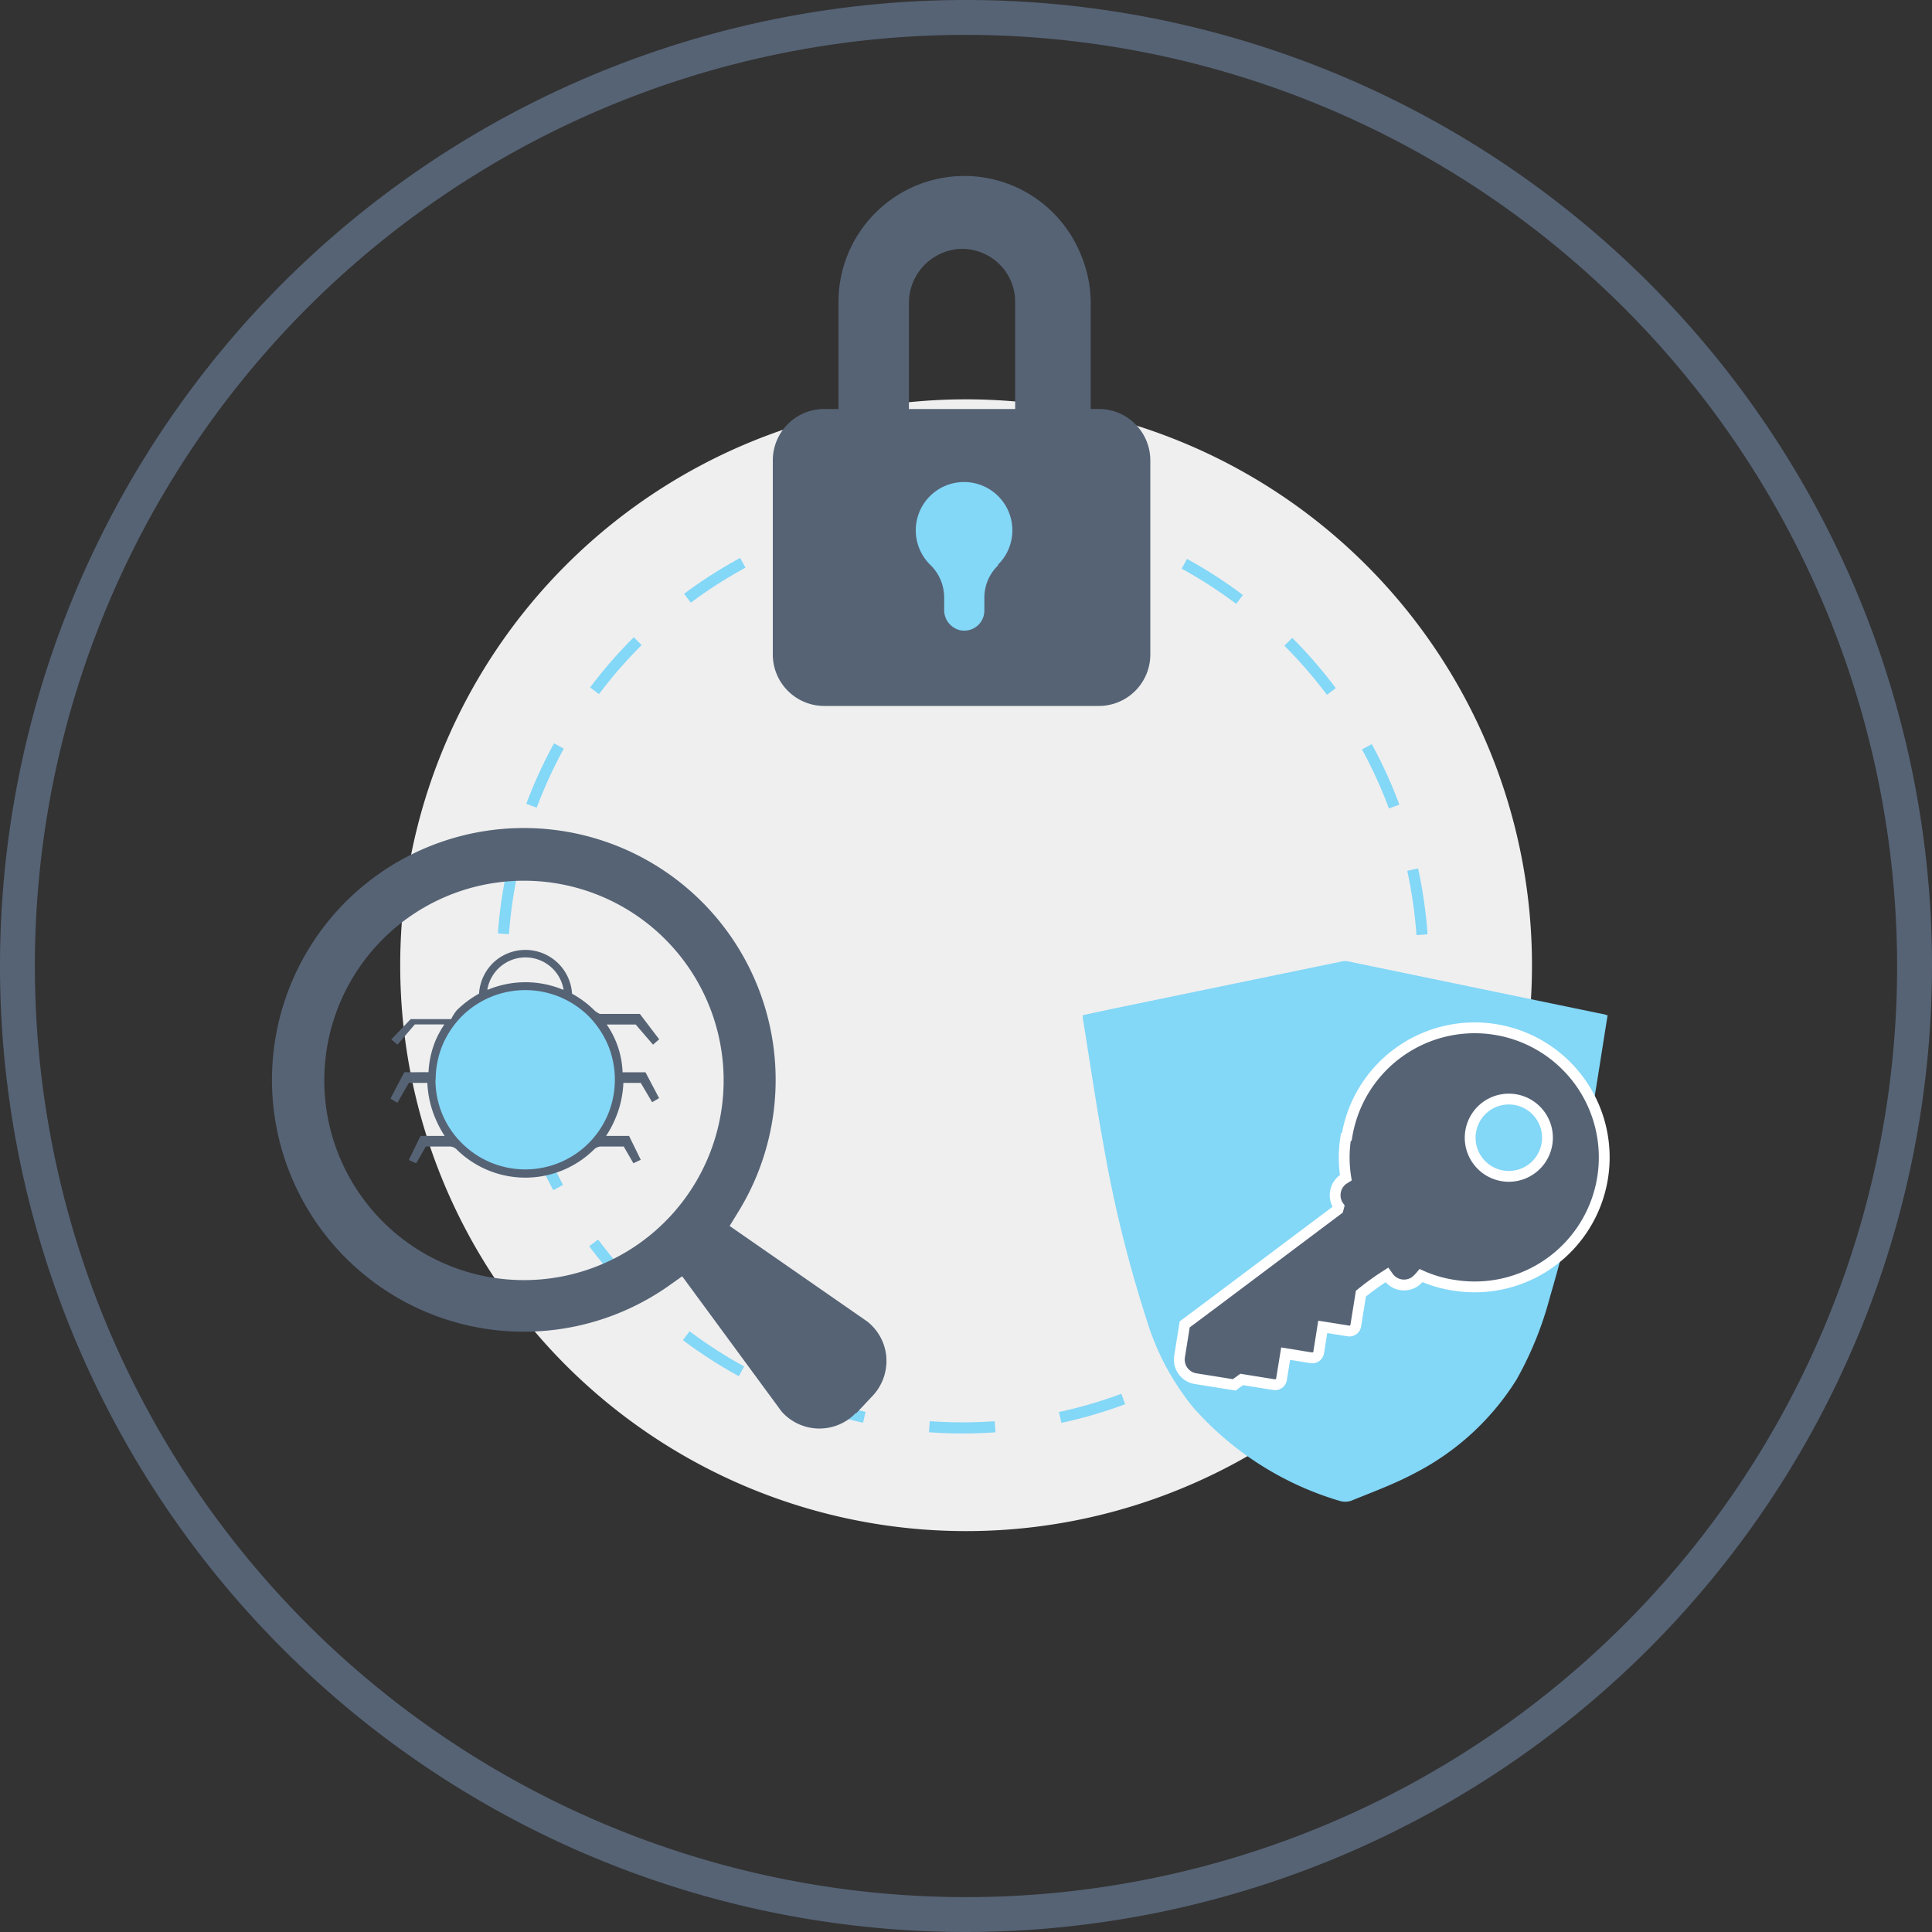
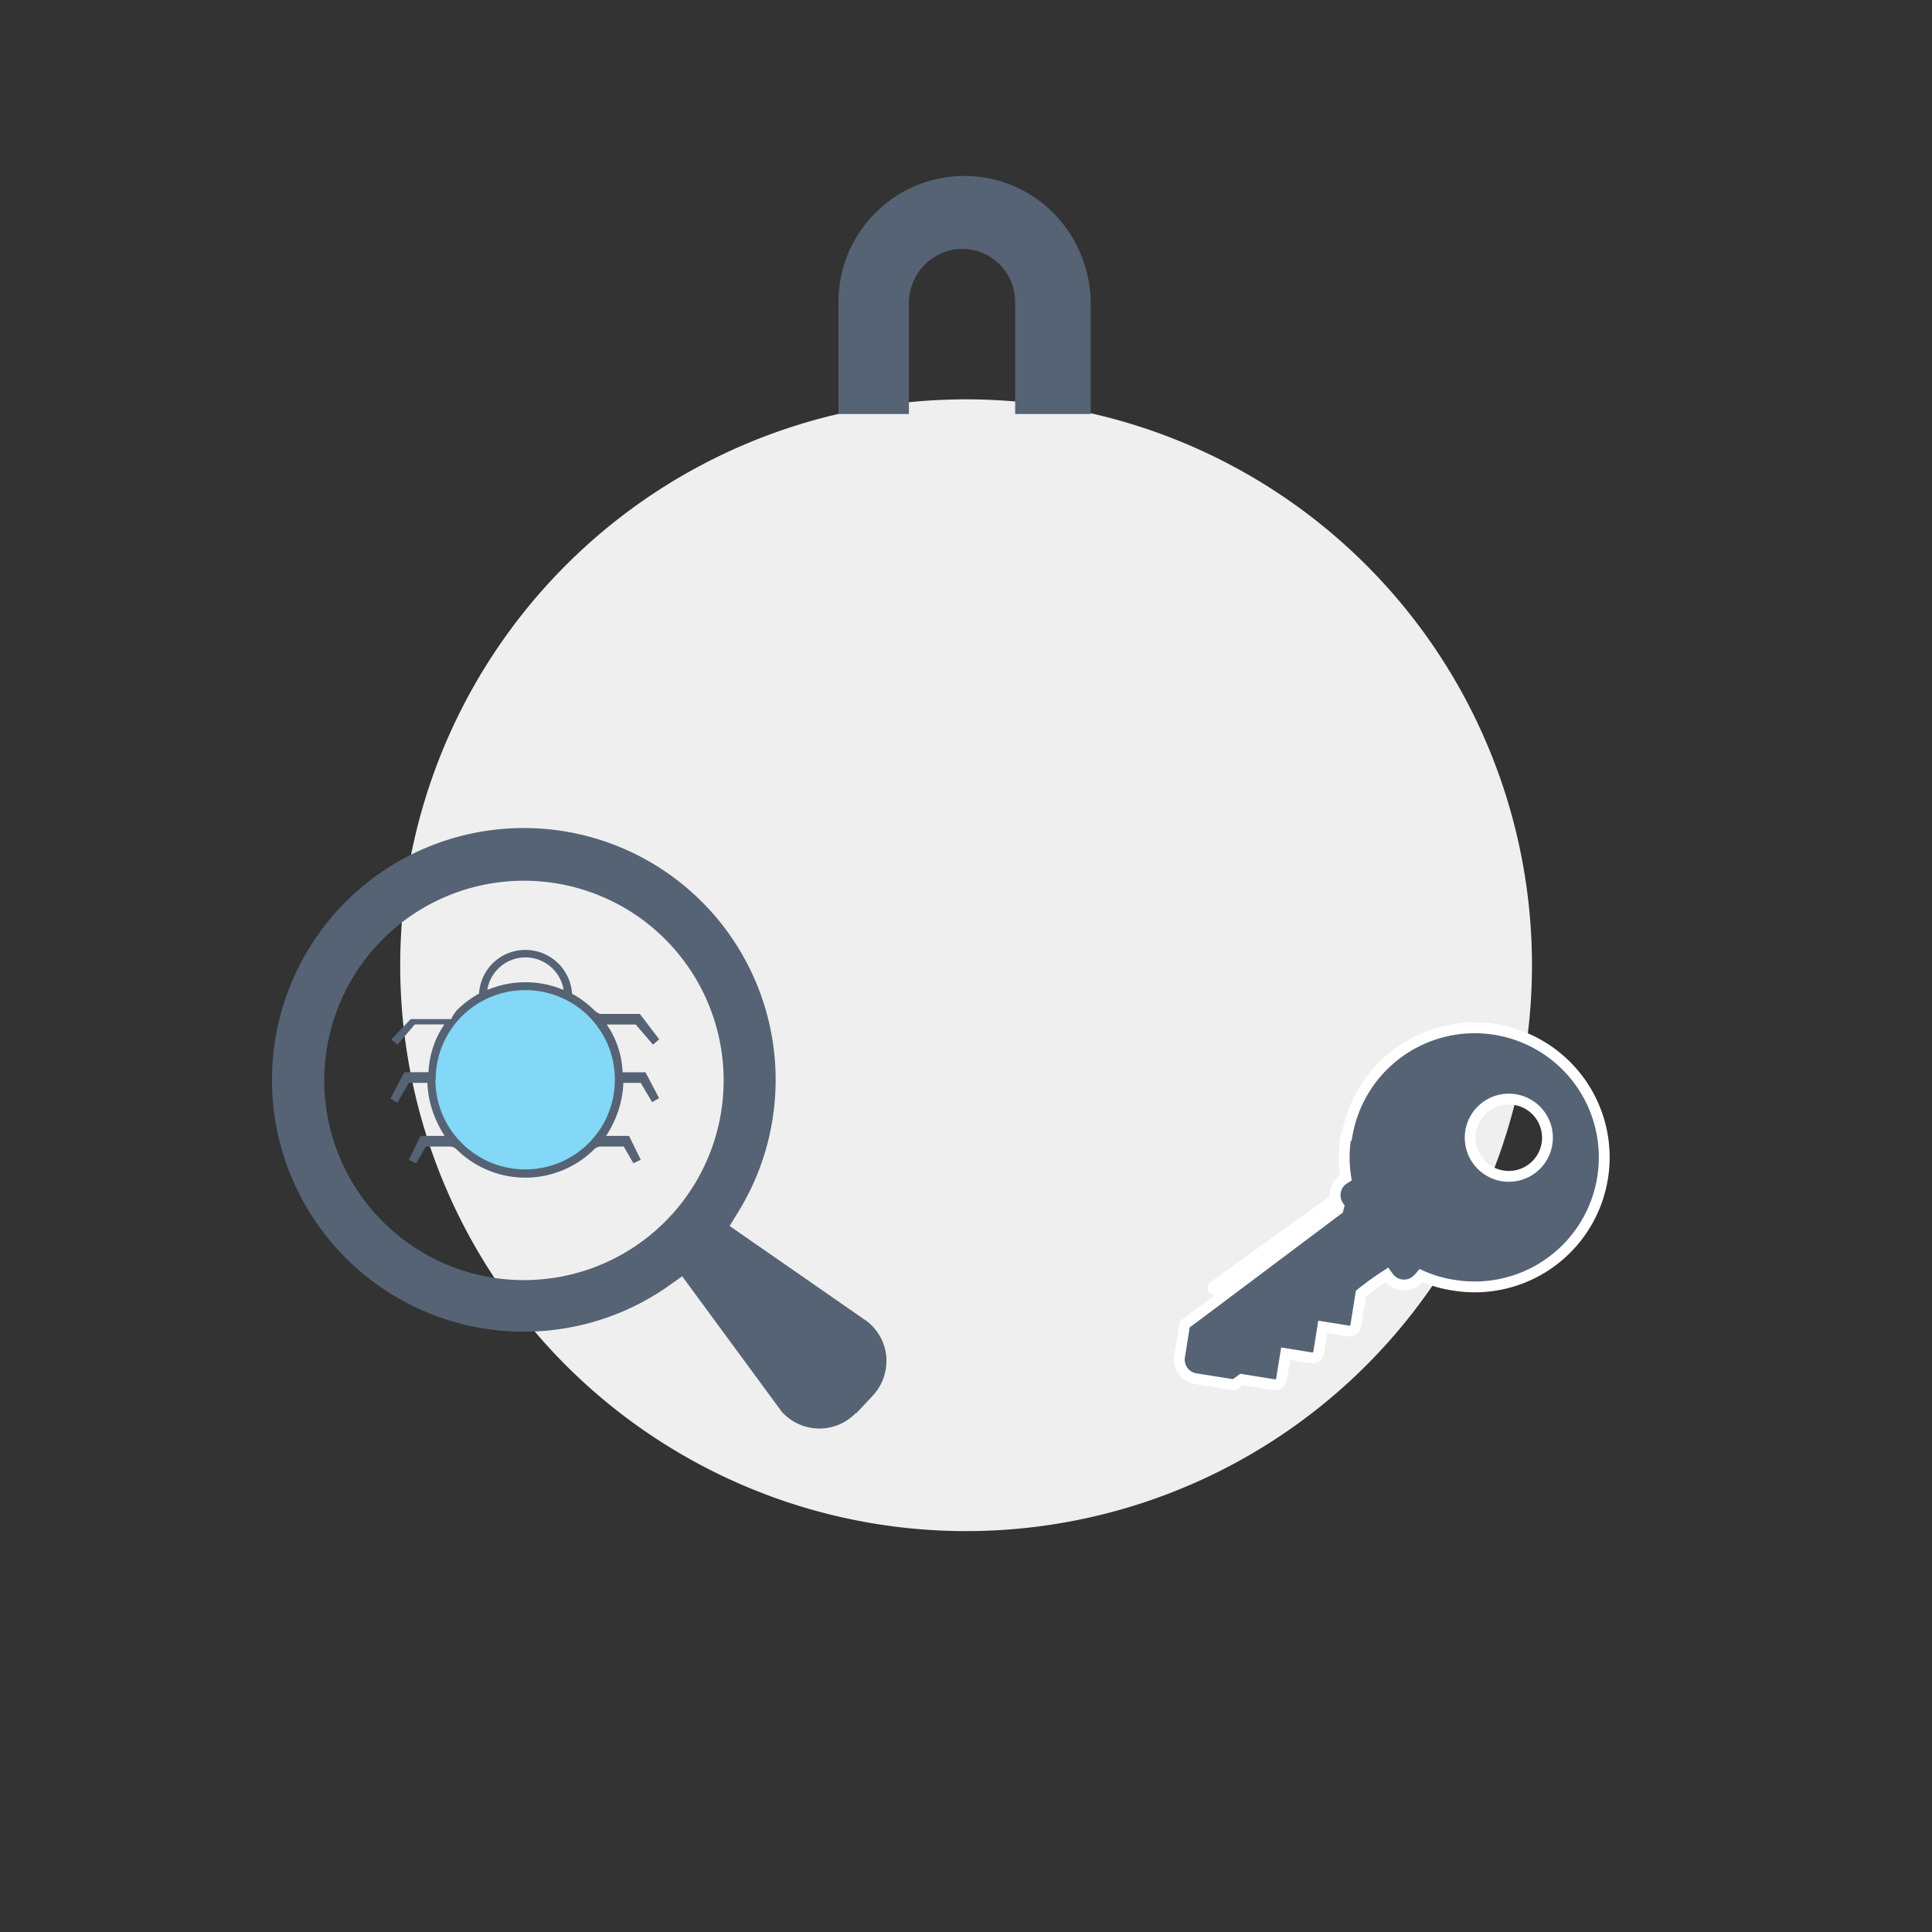
<svg xmlns="http://www.w3.org/2000/svg" viewBox="0 0 200 200">
  <rect x="0" y="0" width="200" height="200" fill="#333333" stroke="none" />
  <defs>
    <style>.cls-1{fill:#efefef;}.cls-2,.cls-6{fill:#566375;}.cls-3{fill:#fff;}.cls-4{fill:none;stroke:#83d7f7;stroke-width:1.15px;stroke-dasharray:6.81 6.81;}.cls-4,.cls-6{stroke-miterlimit:10;}.cls-5{fill:#83d7f7;}.cls-6{stroke:#fff;stroke-width:1.12px;}</style>
  </defs>
  <g id="circles">
    <path class="cls-1" d="M100,41.34A58.58,58.58,0,1,1,41.43,99.92,58.58,58.58,0,0,1,100,41.34" />
-     <path class="cls-2" d="M100,200A100,100,0,1,1,200,100,100.11,100.11,0,0,1,100,200M100,3.61A96.39,96.39,0,1,0,196.39,100,96.51,96.51,0,0,0,100,3.61" />
  </g>
  <g id="Vulnerability_Management_and_Assessment_Software" data-name="Vulnerability Management and Assessment Software">
    <path class="cls-3" d="M125,133.23a.69.69,0,0,0,.13.53.71.71,0,0,0,1,.16l16.37-11.83a.71.71,0,0,0,.16-1,.7.7,0,0,0-1-.16l-16.37,11.82A.74.74,0,0,0,125,133.23Z" />
-     <circle class="cls-4" cx="99.66" cy="100.15" r="47.67" transform="translate(-41.63 99.8) rotate(-45)" />
-     <path class="cls-2" d="M88.62,146.32l1.72-1.83a5.27,5.27,0,0,0,1.41-4v-.06a5.22,5.22,0,0,0-2-3.65l-14.22-9.87.91-1.48a26.07,26.07,0,1,0-7.23,7.69l1.41-1,10.29,14a5.23,5.23,0,0,0,7.71.13ZM40.07,126.89a20.67,20.67,0,1,1,29.24-.9A20.66,20.66,0,0,1,40.07,126.89Z" />
+     <path class="cls-2" d="M88.62,146.32l1.72-1.83a5.27,5.27,0,0,0,1.41-4v-.06a5.22,5.22,0,0,0-2-3.65l-14.22-9.87.91-1.48a26.07,26.07,0,1,0-7.23,7.69l1.41-1,10.29,14a5.23,5.23,0,0,0,7.71.13ZM40.07,126.89a20.67,20.67,0,1,1,29.24-.9A20.66,20.66,0,0,1,40.07,126.89" />
    <path class="cls-5" d="M64.08,111.77a9.69,9.69,0,1,1-9.68-9.68,9.68,9.68,0,0,1,9.68,9.68" />
    <path class="cls-2" d="M41.85,111l-1.43,2.73.72.43,1.18-2.06h1.92a10.51,10.51,0,0,0,.79,3.58,11.33,11.33,0,0,0,1,1.91h-2.5l-1.21,2.49.76.35,1-1.74h2.58a1.13,1.13,0,0,1,.56.25,10.13,10.13,0,0,0,14.33,0,1.15,1.15,0,0,1,.57-.25h2.45l1,1.73.76-.36-1.21-2.47H62.74a10.79,10.79,0,0,0,1-1.89,10.39,10.39,0,0,0,.79-3.6h1.8l1.18,2,.72-.42L66.82,111H64.45a9.32,9.32,0,0,0-1.64-4.94h3l1.79,2.08.64-.55-2-2.63H62.1a2.08,2.08,0,0,1-.54-.34,10.29,10.29,0,0,0-2.34-1.75A4.84,4.84,0,0,0,51,99.72a4.9,4.9,0,0,0-1.41,3.14,10.46,10.46,0,0,0-2.33,1.75,5.23,5.23,0,0,0-.56.89H42.51l-2,2.1.64.54,1.79-2.09H46a10.1,10.1,0,0,0-.93,1.71,9.76,9.76,0,0,0-.71,3.23Zm16.49-8.55-.07,0a10.14,10.14,0,0,0-7.75,0l-.07,0a4,4,0,0,1,7.89,0M45.1,111.77a9.41,9.41,0,0,1,.7-3.56,9.59,9.59,0,0,1,2-3,9.32,9.32,0,0,1,13.15,0,9.59,9.59,0,0,1,2,3,9.4,9.4,0,0,1,0,7.12,9.43,9.43,0,0,1-2,3,9.29,9.29,0,0,1-13.15,0,9.2,9.2,0,0,1-2.72-6.57" />
-     <path class="cls-5" d="M166.41,105.16c-.56,3.46-1.07,6.88-1.66,10.29a157,157,0,0,1-4.29,18.78A36.25,36.25,0,0,1,157,142.8a26.93,26.93,0,0,1-10.66,9.76c-2.07,1.1-4.3,1.91-6.47,2.8a2,2,0,0,1-1.23,0h0a32.51,32.51,0,0,1-15.16-9.71,26.57,26.57,0,0,1-4.81-9.12,131.93,131.93,0,0,1-4.4-17.81c-.81-4.43-1.46-8.89-2.18-13.33a.13.13,0,0,1,0-.06s0-.07,0-.12v-.12l3.41-.73,23.45-4.84a1.47,1.47,0,0,1,.59,0l26.4,5.46c.14,0,.27.08.52.15" />
    <path class="cls-6" d="M139.32,117.72a13.15,13.15,0,0,0,0,4.2l-.27.17a2,2,0,0,0-.81,1.31,2,2,0,0,0,.35,1.5l-.08.3L126,134.59l-3.36,2.51-.53,3.32a2,2,0,0,0,1.66,2.3l4,.64.77-.56,1.36.22,2,.32a.67.67,0,0,0,.76-.56l.43-2.65,2.65.43a.68.68,0,0,0,.77-.55l.42-2.65,2.65.42a.67.67,0,0,0,.77-.55l.53-3.31a28.55,28.55,0,0,1,2.69-1.94l.15.21a2,2,0,0,0,2.8.45,4.49,4.49,0,0,0,.59-.59,12.83,12.83,0,0,0,3.42,1,13.41,13.41,0,1,0-11.11-15.37Zm17.53-3.89a4,4,0,1,1-4.61,3.33A4,4,0,0,1,156.85,113.83Z" />
-     <rect class="cls-5" x="90.96" y="47.02" width="19.28" height="22.4" />
    <path class="cls-2" d="M111.82,26.2a13,13,0,0,0-21.21-4.15,13,13,0,0,0-3.81,9.24V42.86h7.29V31.43a5.61,5.61,0,0,1,5-5.64,5.49,5.49,0,0,1,6,5.5V42.86h7.82V31.29A13.08,13.08,0,0,0,111.82,26.2Z" />
-     <path class="cls-2" d="M113.78,42.34H85.34A5.32,5.32,0,0,0,80,47.66V67.75a5.33,5.33,0,0,0,5.32,5.33h28.44a5.33,5.33,0,0,0,5.32-5.33V47.66A5.32,5.32,0,0,0,113.78,42.34ZM103.33,58.52a4.65,4.65,0,0,0-1.43,3.34v1.38a2.08,2.08,0,0,1-2.51,2,2.14,2.14,0,0,1-1.65-2.12v-1.3a4.72,4.72,0,0,0-1.44-3.35,5,5,0,1,1,7,0Z" />
  </g>
</svg>